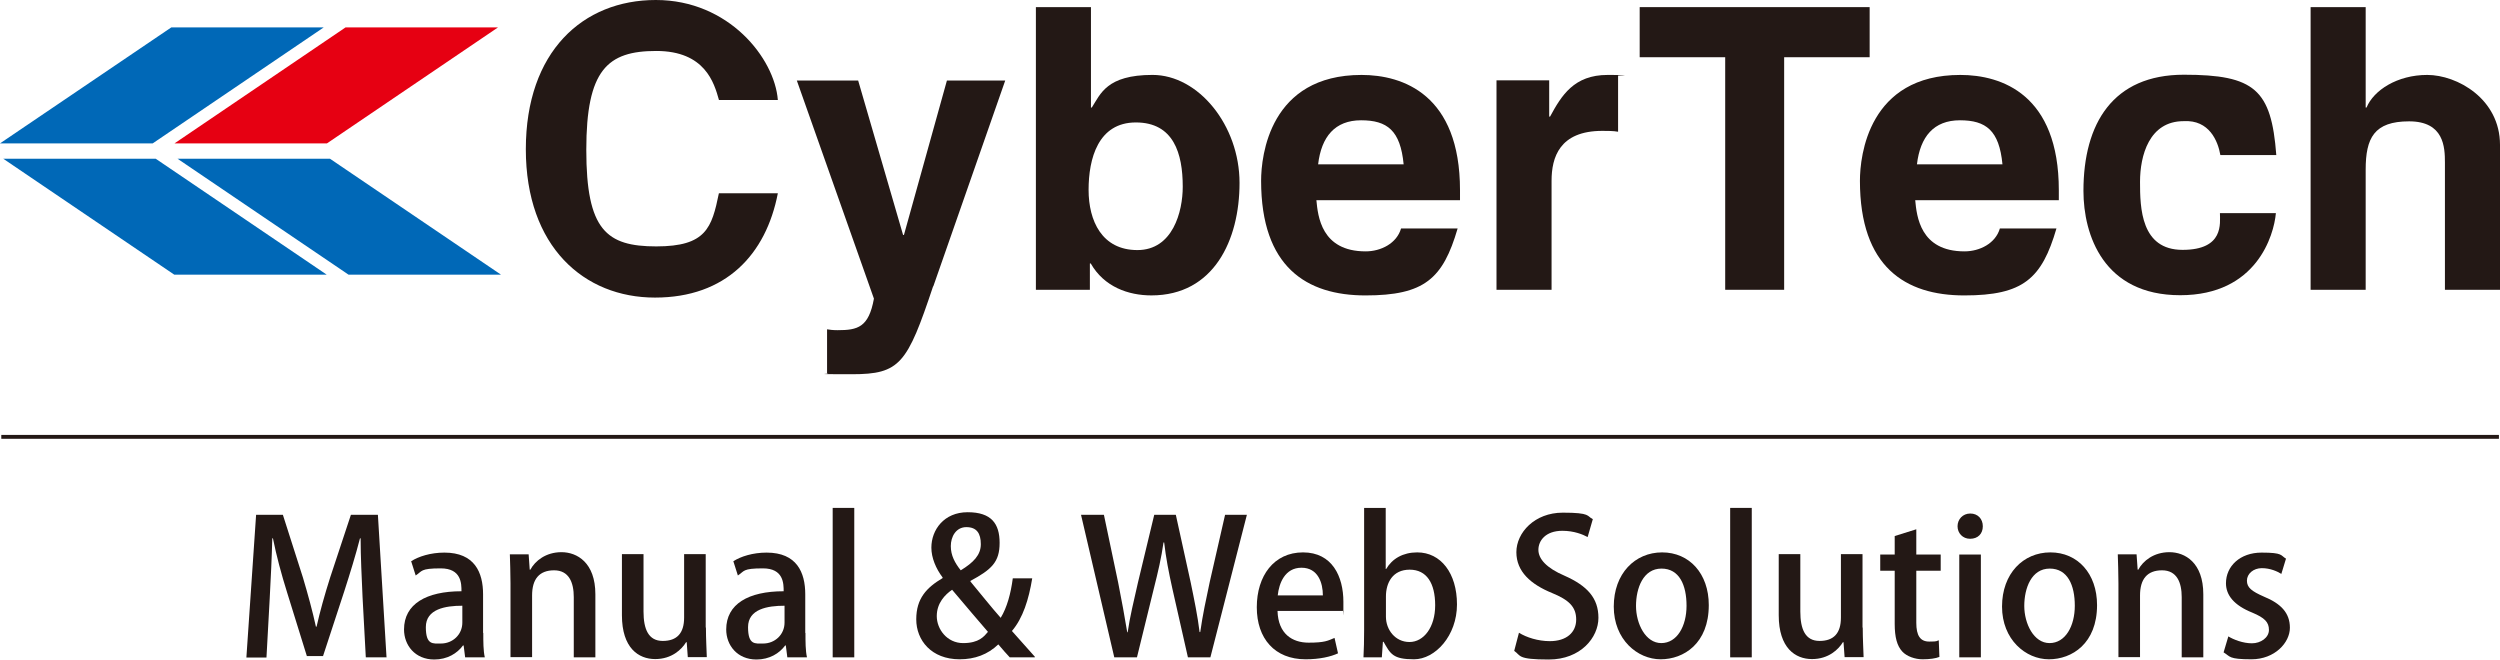
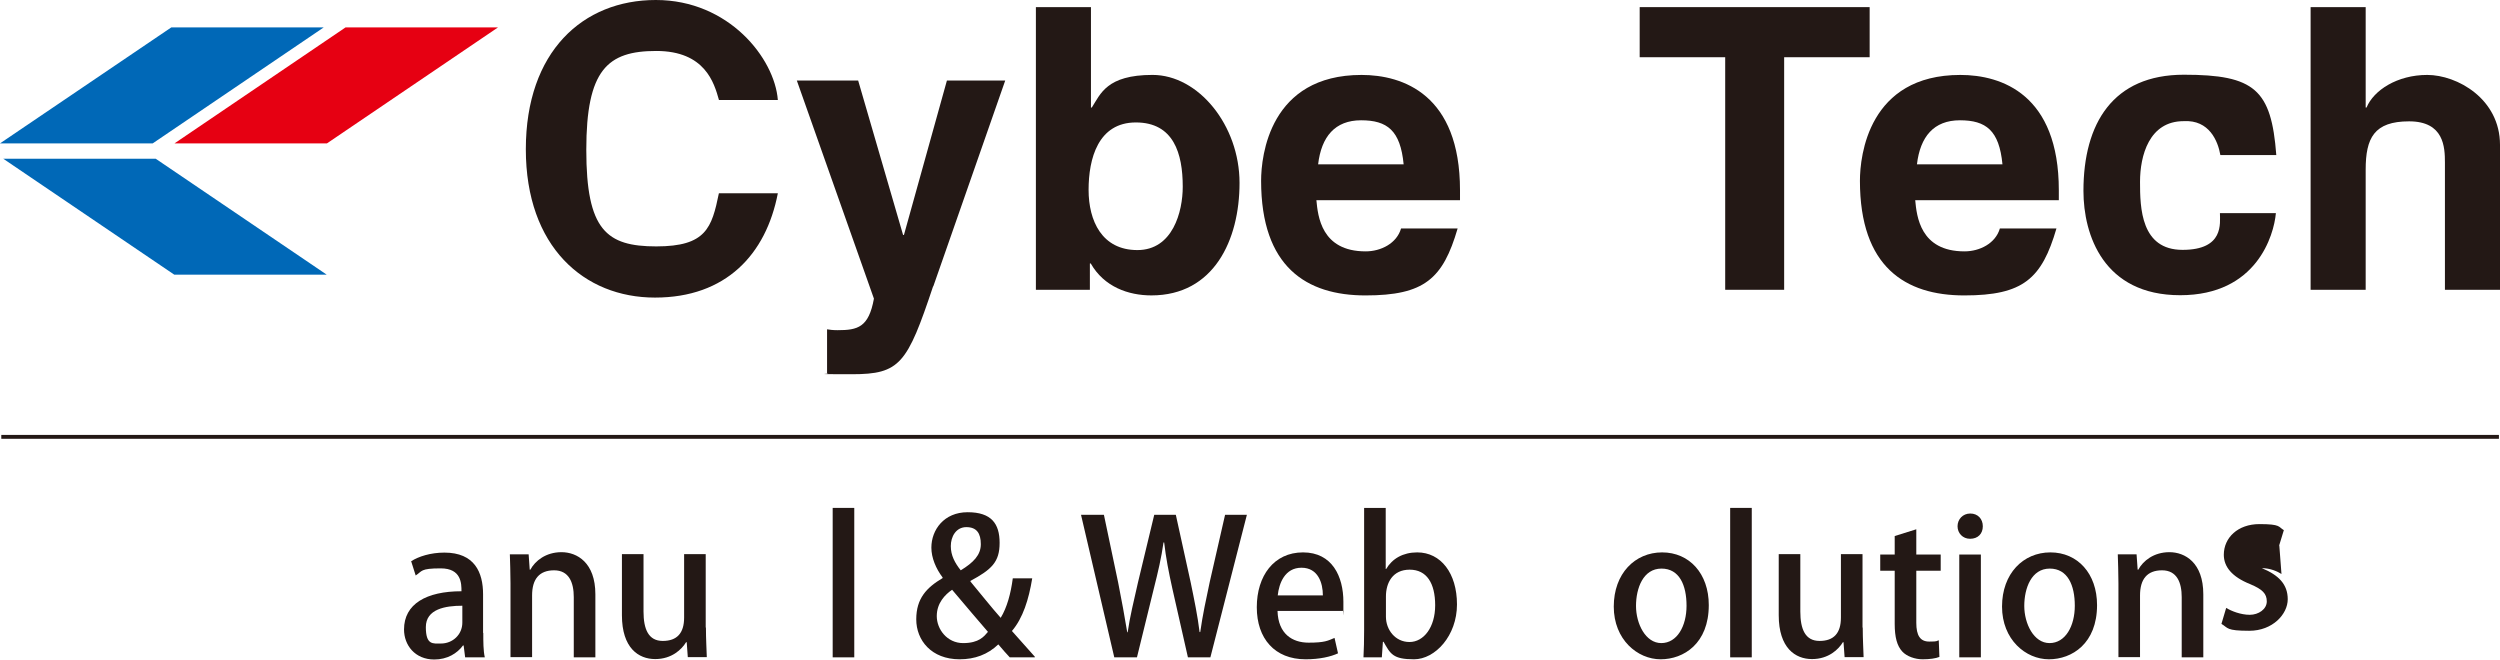
<svg xmlns="http://www.w3.org/2000/svg" id="_レイヤー_2" viewBox="0 0 1157.65 305.39">
  <defs>
    <style>.cls-1{fill:#231815;}.cls-2{fill:#e60012;}.cls-3{fill:#0068b7;}</style>
  </defs>
  <g id="_レイヤー_1-2">
    <g id="_レイヤー_1-3">
      <polygon class="cls-3" points="70.7 66.4 0 66.4 79.3 12.7 149.89 12.7 70.7 66.4" />
      <polygon class="cls-2" points="151.39 66.4 80.8 66.4 159.99 12.7 230.59 12.7 151.39 66.4" />
-       <polygon class="cls-3" points="161.39 127.19 231.99 127.19 152.79 73.5 82.2 73.5 161.39 127.19" />
      <polygon class="cls-3" points="80.7 127.19 151.29 127.19 72.1 73.5 1.5 73.5 80.7 127.19" />
      <path class="cls-1" d="M332.89,46.2c-2.2-7.8-6.4-22.6-29-22.6s-32.4,8.7-32.4,45.8,9.3,44.7,32.4,44.7,25.7-8.6,29-24.6h27.3c-5.5,28.4-24.1,48.3-56.9,48.3s-59.8-23.5-59.8-68.7S269.89,0,303.69,0s55,27,56.5,46.3h-27.3v-.1Z" />
      <path class="cls-1" d="M432.08,132.59c-12,35.9-15.3,40.7-37.6,40.7s-7.8-.2-11.5-.4v-20.4c1.1.2,2.7.4,4.9.4,9.3,0,14.4-1.3,16.8-14.6l-35.7-101h28.4l20.8,71.5h.4l19.9-71.5h27l-33.3,95.3h-.1Z" />
      <path class="cls-1" d="M547.68,86.5c0,11.5-4.6,29.3-21,29.3s-22.6-13.5-22.6-27.9,4.4-31.2,21.9-31.2,21.7,14.4,21.7,29.7M505.18,3.3h-25.5v130.89h25v-12.2h.4c6.2,10.9,17.5,14.8,28.1,14.8,28.8,0,40.8-25.5,40.8-52.1s-19-50-40.3-50-24.1,8.9-28.1,15.1h-.4V3.3h0Z" />
      <path class="cls-1" d="M610.37,76.1c1.5-12.8,7.8-20.4,19.9-20.4s18.2,4.7,19.7,20.4h-39.6M648.77,105.8c-2,6.9-9.3,10.6-16.4,10.6-20.6,0-22.1-16.4-22.8-23.7h66.5v-4.6c0-44.3-26.4-53.4-45.6-53.4-42.5,0-46.5,37.4-46.5,49,0,39.9,21,53.1,48.3,53.1s35.9-7.7,42.7-31h-26.3.1Z" />
-       <path class="cls-1" d="M692.97,37.2h24.4v16.8h.4c5.3-9.8,11.1-19.3,26.6-19.3s3.3.2,4.9.4v25.9c-2.2-.4-4.9-.4-7.3-.4-19.9,0-23.5,12.4-23.5,23.1v50.5h-25.5V37.2h0Z" />
      <polygon class="cls-1" points="826.17 134.19 798.87 134.19 798.87 26.5 759.27 26.5 759.27 3.3 865.76 3.3 865.76 26.5 826.17 26.5 826.17 134.19" />
      <path class="cls-1" d="M887.66,76.1c1.5-12.8,7.8-20.4,19.9-20.4s18.2,4.7,19.7,20.4h-39.6M926.06,105.8c-2,6.9-9.3,10.6-16.4,10.6-20.6,0-22.1-16.4-22.8-23.7h66.5v-4.6c0-44.3-26.4-53.4-45.6-53.4-42.5,0-46.5,37.4-46.5,49,0,39.9,21,53.1,48.3,53.1s35.9-7.7,42.7-31h-26.3.1Z" />
      <path class="cls-1" d="M1053.86,98.8c-.9,10-8.8,37.9-44.3,37.9s-44.8-27.9-44.8-48.3c0-31.3,13.7-53.8,46.5-53.8s40.5,6.9,42.8,37.2h-25.9c-1.1-6.4-5.1-16.4-17-15.7-16,0-20.2,16-20.2,28.1s.4,31.5,19.7,31.5,17.3-12.4,17.3-17h25.9v.1Z" />
      <path class="cls-1" d="M1157.65,134.19h-25.5v-58.9c0-7.1-.4-19.1-16.6-19.1s-20.1,7.7-20.1,22.4v55.6h-25.5V3.3h25.5v46.5h.4c3.3-8,14.2-15.1,28.1-15.1s33.7,11.1,33.7,32.4v67.1Z" />
      <rect class="cls-1" x=".6" y="201.39" width="1156.55" height="1.8" />
-       <path class="cls-1" d="M179.09,304.39h-9.7l-1.5-27.8c-.4-9-.9-19.1-.9-27.3h-.3c-2,7.8-4.6,16.2-7.3,24.6l-9.8,29.9h-7.5l-9.1-29.3c-2.7-8.6-5-17.2-6.6-25.2h-.3c-.2,8.2-.7,18.6-1.2,27.9l-1.5,27.3h-9.3l4.5-66.1h12.4l9.3,29.1c2.4,8.1,4.4,15.4,6,22.7h.3c1.6-7.1,3.7-14.6,6.3-22.8l9.6-29h12.5l4,66.1.1-.1Z" />
      <path class="cls-1" d="M223.79,293.09c0,4.1,0,8.2.7,11.3h-9.1l-.7-5.5h-.3c-2.7,3.7-7.3,6.5-13.3,6.5-8.9,0-14-6.6-14-13.9,0-11.8,10.3-17.7,26.6-17.7,0-3.5,0-10.6-9.6-10.6s-8.5,1.3-11.6,3.3l-2.1-6.6c3.4-2.2,9-4,15.4-4,14,0,17.9,9.2,17.9,19.3v17.9h.1ZM214.09,280.49c-7.8,0-16.9,1.5-16.9,9.9s3.3,7.6,7,7.6c5.4,0,9.9-4.1,9.9-9.7v-7.8Z" />
      <path class="cls-1" d="M275.69,304.39h-10v-27.9c0-6.7-2.2-12.4-9.1-12.4s-10.2,4.1-10.2,11.6v28.6h-10v-34.2c0-5.3-.2-9.3-.3-13.4h8.7l.5,7.1h.3c2.2-4.1,7.2-8.1,14.4-8.1s15.7,4.8,15.7,19.5v29.2Z" />
      <path class="cls-1" d="M326.89,290.69c0,5.3.3,9.8.4,13.6h-8.8l-.5-6.9h-.3c-2,3.3-6.6,7.8-14.3,7.8s-15.4-5.1-15.4-20.3v-28.3h10v26.6c0,8.2,2.3,13.6,8.9,13.6s9.9-3.6,9.9-10.8v-29.4h10v33.9l.1.2Z" />
-       <path class="cls-1" d="M372.98,293.09c0,4.1,0,8.2.7,11.3h-9.1l-.7-5.5h-.3c-2.7,3.7-7.3,6.5-13.3,6.5-8.9,0-14-6.6-14-13.9,0-11.8,10.3-17.7,26.6-17.7,0-3.5,0-10.6-9.6-10.6s-8.5,1.3-11.6,3.3l-2.1-6.6c3.4-2.2,9-4,15.4-4,14,0,17.9,9.2,17.9,19.3v17.9h.1ZM363.29,280.49c-7.8,0-16.9,1.5-16.9,9.9s3.3,7.6,7,7.6c5.4,0,9.9-4.1,9.9-9.7v-7.8Z" />
      <path class="cls-1" d="M395.58,304.39h-10v-69.2h10v69.2Z" />
      <path class="cls-1" d="M479.18,304.39h-11.6c-1.6-1.7-3.1-3.4-5.3-6-4.9,4.7-10.9,6.9-17.9,6.9-13.1,0-20.1-8.8-20.1-18.5s4.8-14.7,12.2-19.1v-.3c-3.1-4.1-5.2-9.1-5.2-13.8,0-8.2,5.8-16.4,16.8-16.4s14.8,5.3,14.8,14.2-3.7,12.3-13.5,17.6v.3c4.5,5.4,9.9,12.2,14,16.8,2.9-4.7,4.7-11.3,5.6-18.3h9c-1.6,9.8-4.3,18.4-9.4,24.4l10.6,11.9v.3ZM457.48,292.59c-4.1-4.7-10.4-12.2-16.6-19.5-3.2,2.2-7.1,6.1-7.1,12.2s4.8,12.5,12.2,12.5,9.7-3.1,11.5-5.2ZM440.28,252.89c0,4.3,1.9,7.8,4.6,11.2,5.9-3.6,9.3-7.1,9.3-12.1s-1.9-7.9-6.7-7.9-7.2,4.4-7.2,8.8h0Z" />
      <path class="cls-1" d="M577.38,238.39l-16.9,66h-10.4l-7.2-31.8c-1.7-7.7-3-14.3-3.8-21.4h-.3c-1,7.1-2.5,13.5-4.5,21.4l-7.8,31.8h-10.5l-15.4-66h10.6l6.6,31.4c1.6,8.1,3.1,16.2,4.2,23h.2c1-7.1,2.9-14.8,4.8-23.2l7.5-31.2h10l6.9,31.4c1.6,7.8,3.2,15.4,4.1,22.9h.3c1.1-7.8,2.7-15.2,4.4-23.2l7.1-31.1h10.2-.1Z" />
      <path class="cls-1" d="M619.67,302.49c-3.4,1.6-8.6,2.8-15.1,2.8-14.3,0-22.6-9.6-22.6-24.1s7.9-25.4,21.4-25.4,18.7,11.1,18.7,22.9,0,3-.3,4.2h-30.2c.3,10.7,6.9,14.7,14.4,14.7s8.9-.9,12-2.2l1.6,7.1h.1ZM612.57,275.69c0-5.7-2.2-12.8-9.9-12.8s-10.4,7.2-11,12.8h20.9Z" />
      <path class="cls-1" d="M641.87,263.49c2.8-4.8,7.8-7.7,14.4-7.7,10.9,0,18.4,9.6,18.4,24.1s-10.1,25.4-19.9,25.4-10.9-2.5-14.1-8.1h-.3l-.5,7.2h-8.5c.2-3.2.3-8.4.3-12.7v-56.5h10v28.3h.2,0ZM641.77,285.59c0,6,4.3,11.7,10.9,11.7s11.9-6.8,11.9-17-3.9-16.5-11.8-16.5-11,6.1-11,12.4v9.4Z" />
-       <path class="cls-1" d="M735.17,248.69c-2.2-1.2-6.3-2.9-11.7-2.9-7.8,0-11.1,4.6-11.1,8.8s3.7,8.4,12.1,12c10.6,4.7,15.7,10.4,15.7,19.5s-8.2,19.3-23,19.3-12.8-1.8-16-4l2.2-8.4c3.5,2.2,8.9,3.9,14.3,3.9,7.8,0,12.2-4.1,12.2-10s-3.4-9.1-11.2-12.3c-9.8-4-16.5-9.9-16.5-18.9s8.4-18.3,21.5-18.3,11,1.6,13.9,3l-2.4,8.3h0Z" />
      <path class="cls-1" d="M791.27,280.19c0,17.8-11.6,25.1-22.3,25.1s-21.7-9.1-21.7-24.4,9.8-25.1,22.4-25.1,21.6,9.8,21.6,24.4ZM769.37,263.29c-8.5,0-11.8,9.1-11.8,17.3s4.4,17.2,11.7,17.2,11.7-7.8,11.7-17.3-3.3-17.2-11.6-17.2h0Z" />
      <path class="cls-1" d="M811.17,304.39h-10v-69.2h10v69.2Z" />
      <path class="cls-1" d="M862.56,290.69c0,5.3.3,9.8.4,13.6h-8.8l-.5-6.9h-.3c-2,3.3-6.6,7.8-14.3,7.8s-15.4-5.1-15.4-20.3v-28.3h10v26.6c0,8.2,2.3,13.6,8.9,13.6s9.9-3.6,9.9-10.8v-29.4h10v33.9l.1.2Z" />
      <path class="cls-1" d="M877.46,248.19l9.9-3.1v11.7h11.3v7.5h-11.3v24.1c0,5.9,1.8,8.7,6,8.7s3.2-.3,4.4-.6l.3,7.7c-1.7.7-4.4,1.1-7.8,1.1s-7.3-1.3-9.4-3.6c-2.4-2.6-3.5-6.6-3.5-12.8v-24.6h-6.7v-7.5h6.7v-8.6h.1Z" />
      <path class="cls-1" d="M912.26,249.49c-3.4,0-5.8-2.6-5.8-5.8s2.4-5.9,5.9-5.9,5.8,2.5,5.8,5.9-2.2,5.8-5.9,5.8ZM917.26,304.39h-10v-47.6h10v47.6Z" />
      <path class="cls-1" d="M971.06,280.19c0,17.8-11.6,25.1-22.3,25.1s-21.7-9.1-21.7-24.4,9.8-25.1,22.4-25.1,21.6,9.8,21.6,24.4ZM949.16,263.29c-8.5,0-11.8,9.1-11.8,17.3s4.4,17.2,11.7,17.2,11.7-7.8,11.7-17.3-3.3-17.2-11.6-17.2h0Z" />
      <path class="cls-1" d="M1020.26,304.39h-10v-27.9c0-6.7-2.2-12.4-9.1-12.4s-10.2,4.1-10.2,11.6v28.6h-10v-34.2c0-5.3-.2-9.3-.3-13.4h8.7l.5,7.1h.3c2.2-4.1,7.2-8.1,14.4-8.1s15.7,4.8,15.7,19.5v29.2Z" />
-       <path class="cls-1" d="M1056.46,265.79c-1.9-1.2-5.2-2.7-9.1-2.7s-6.9,2.6-6.9,5.8,2.2,4.9,7.9,7.4c7.8,3.2,12,7.5,12,14.4s-7,14.6-17.8,14.6-9.7-1.3-12.9-3.2l2.2-7.4c2.4,1.5,6.8,3.2,10.9,3.2s7.9-2.6,7.9-6.2-2-5.6-7.7-8c-8.5-3.4-12.2-8.1-12.2-13.6,0-7.9,6.5-14.2,16.5-14.2s8.7,1.3,11.3,2.8l-2.2,7.2.1-.1Z" />
+       <path class="cls-1" d="M1056.46,265.79c-1.9-1.2-5.2-2.7-9.1-2.7c7.8,3.2,12,7.5,12,14.4s-7,14.6-17.8,14.6-9.7-1.3-12.9-3.2l2.2-7.4c2.4,1.5,6.8,3.2,10.9,3.2s7.9-2.6,7.9-6.2-2-5.6-7.7-8c-8.5-3.4-12.2-8.1-12.2-13.6,0-7.9,6.5-14.2,16.5-14.2s8.7,1.3,11.3,2.8l-2.2,7.2.1-.1Z" />
    </g>
  </g>
</svg>